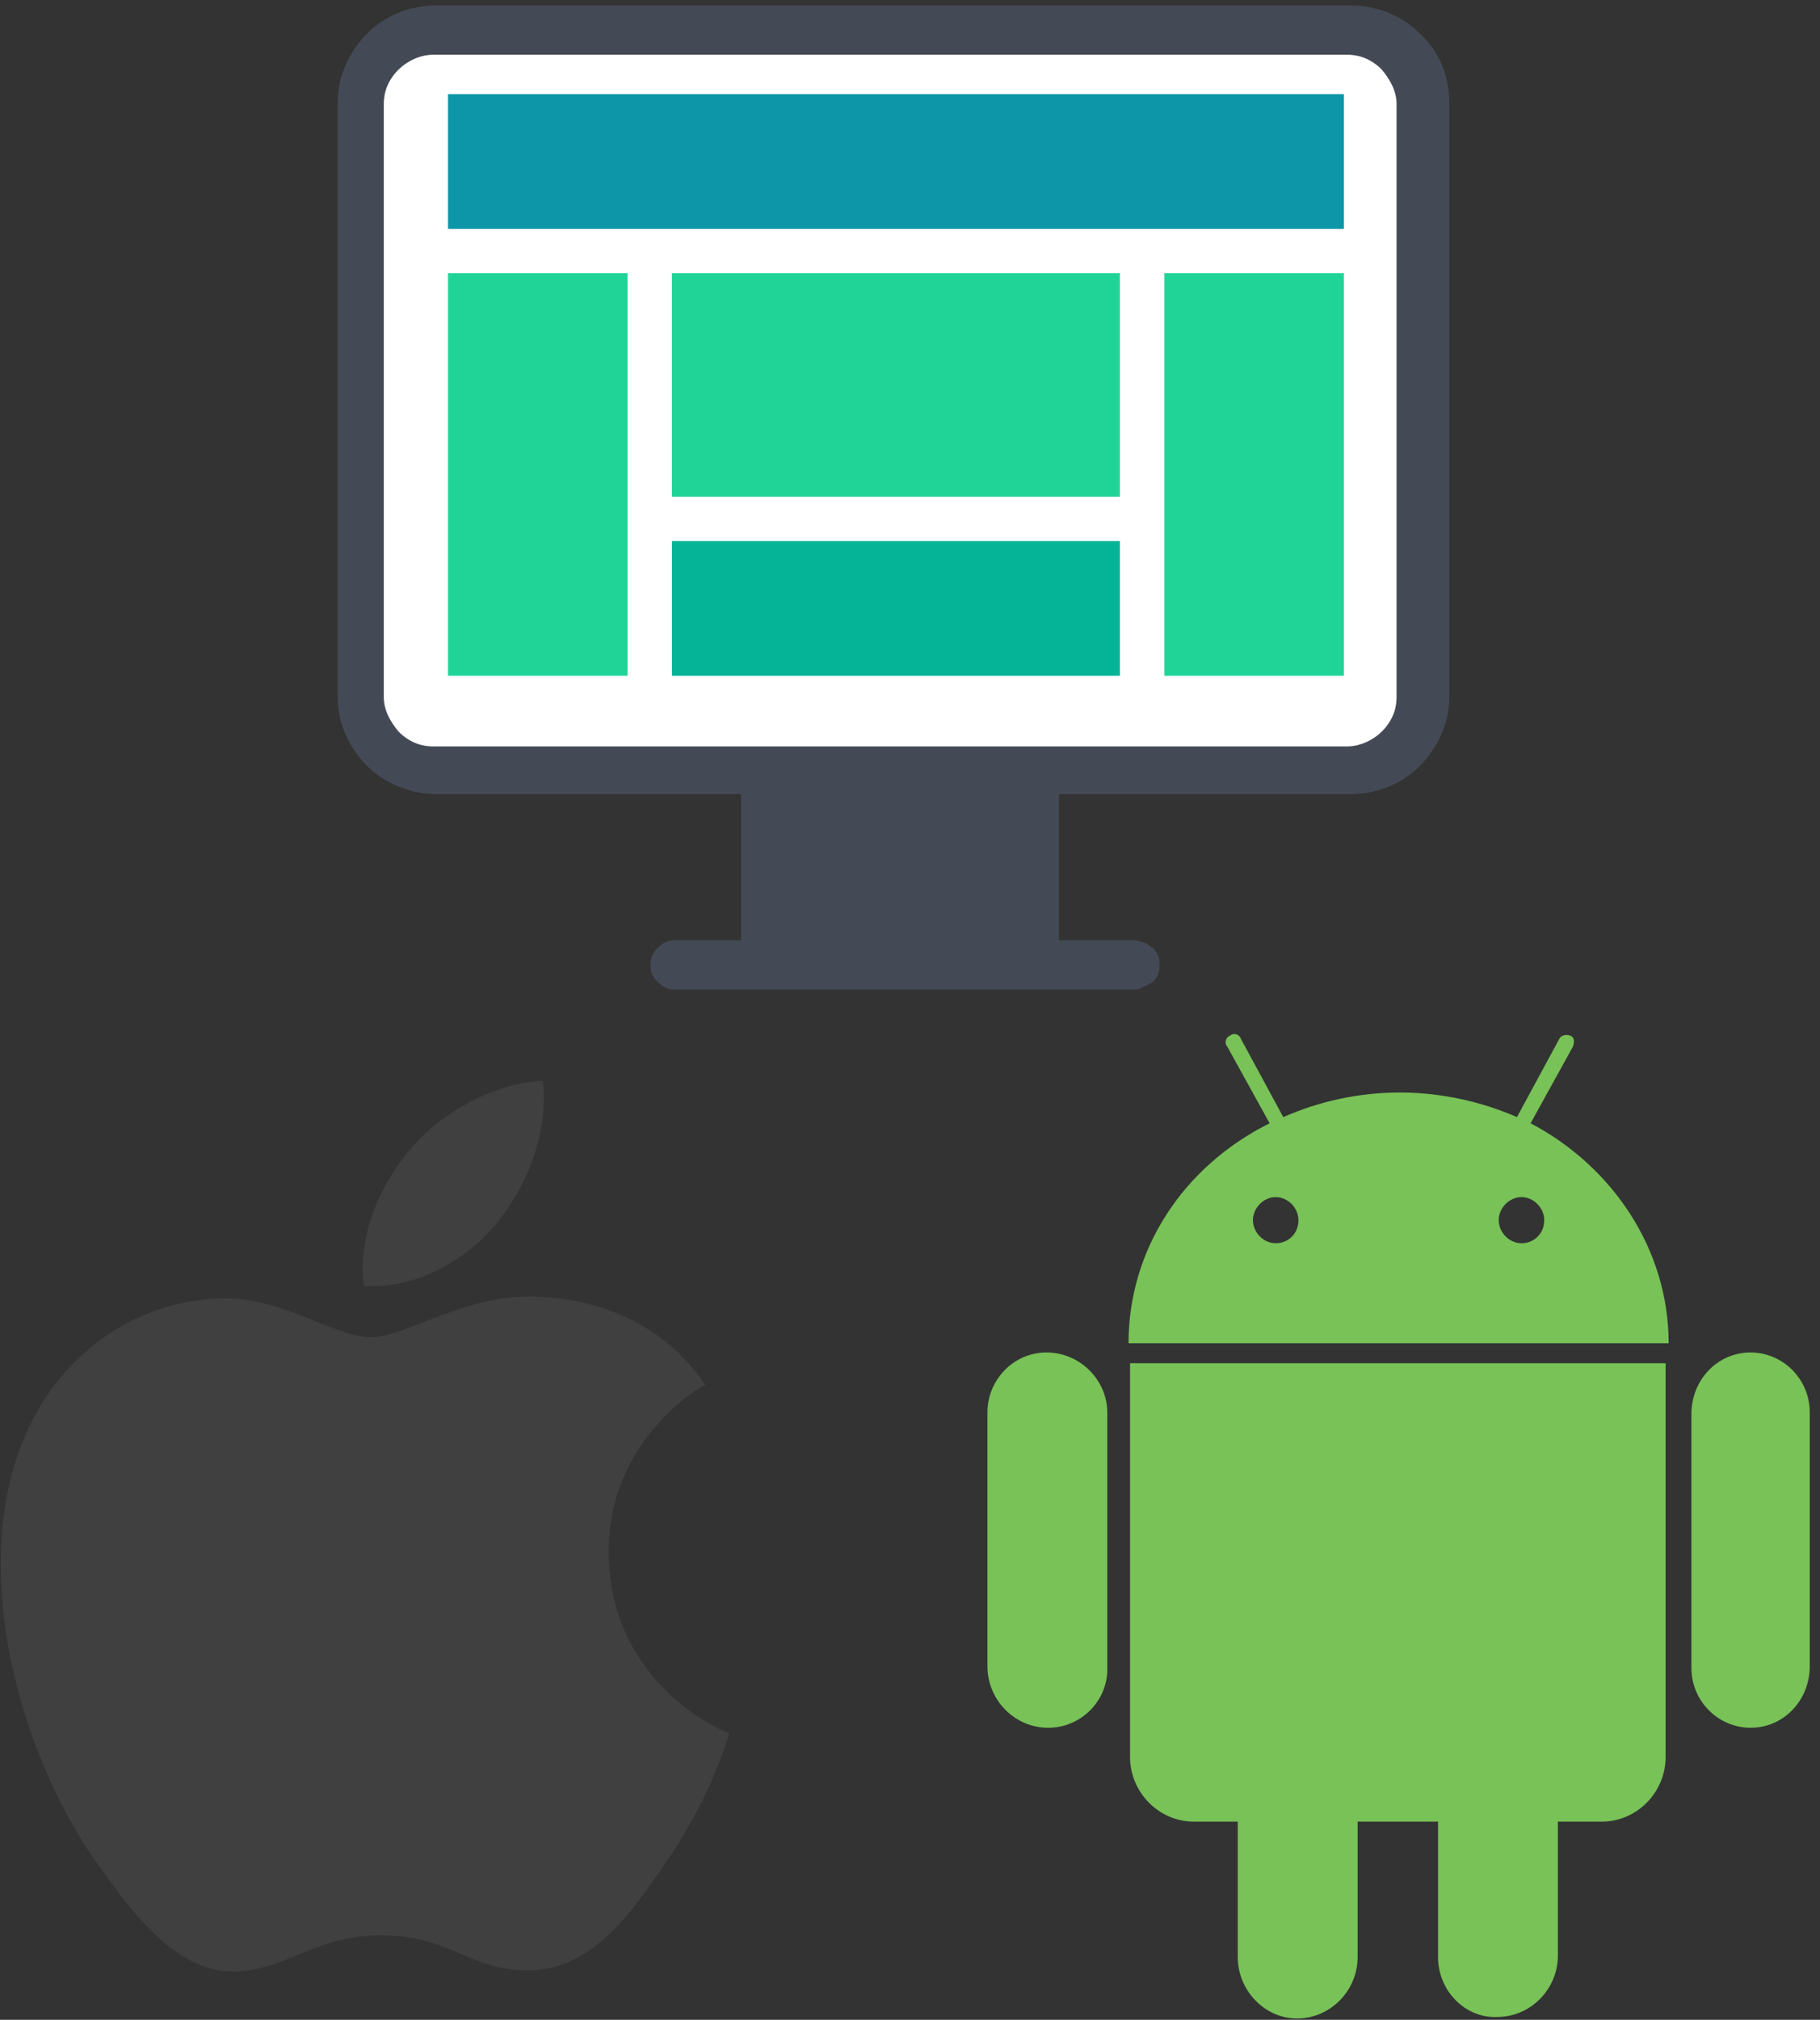
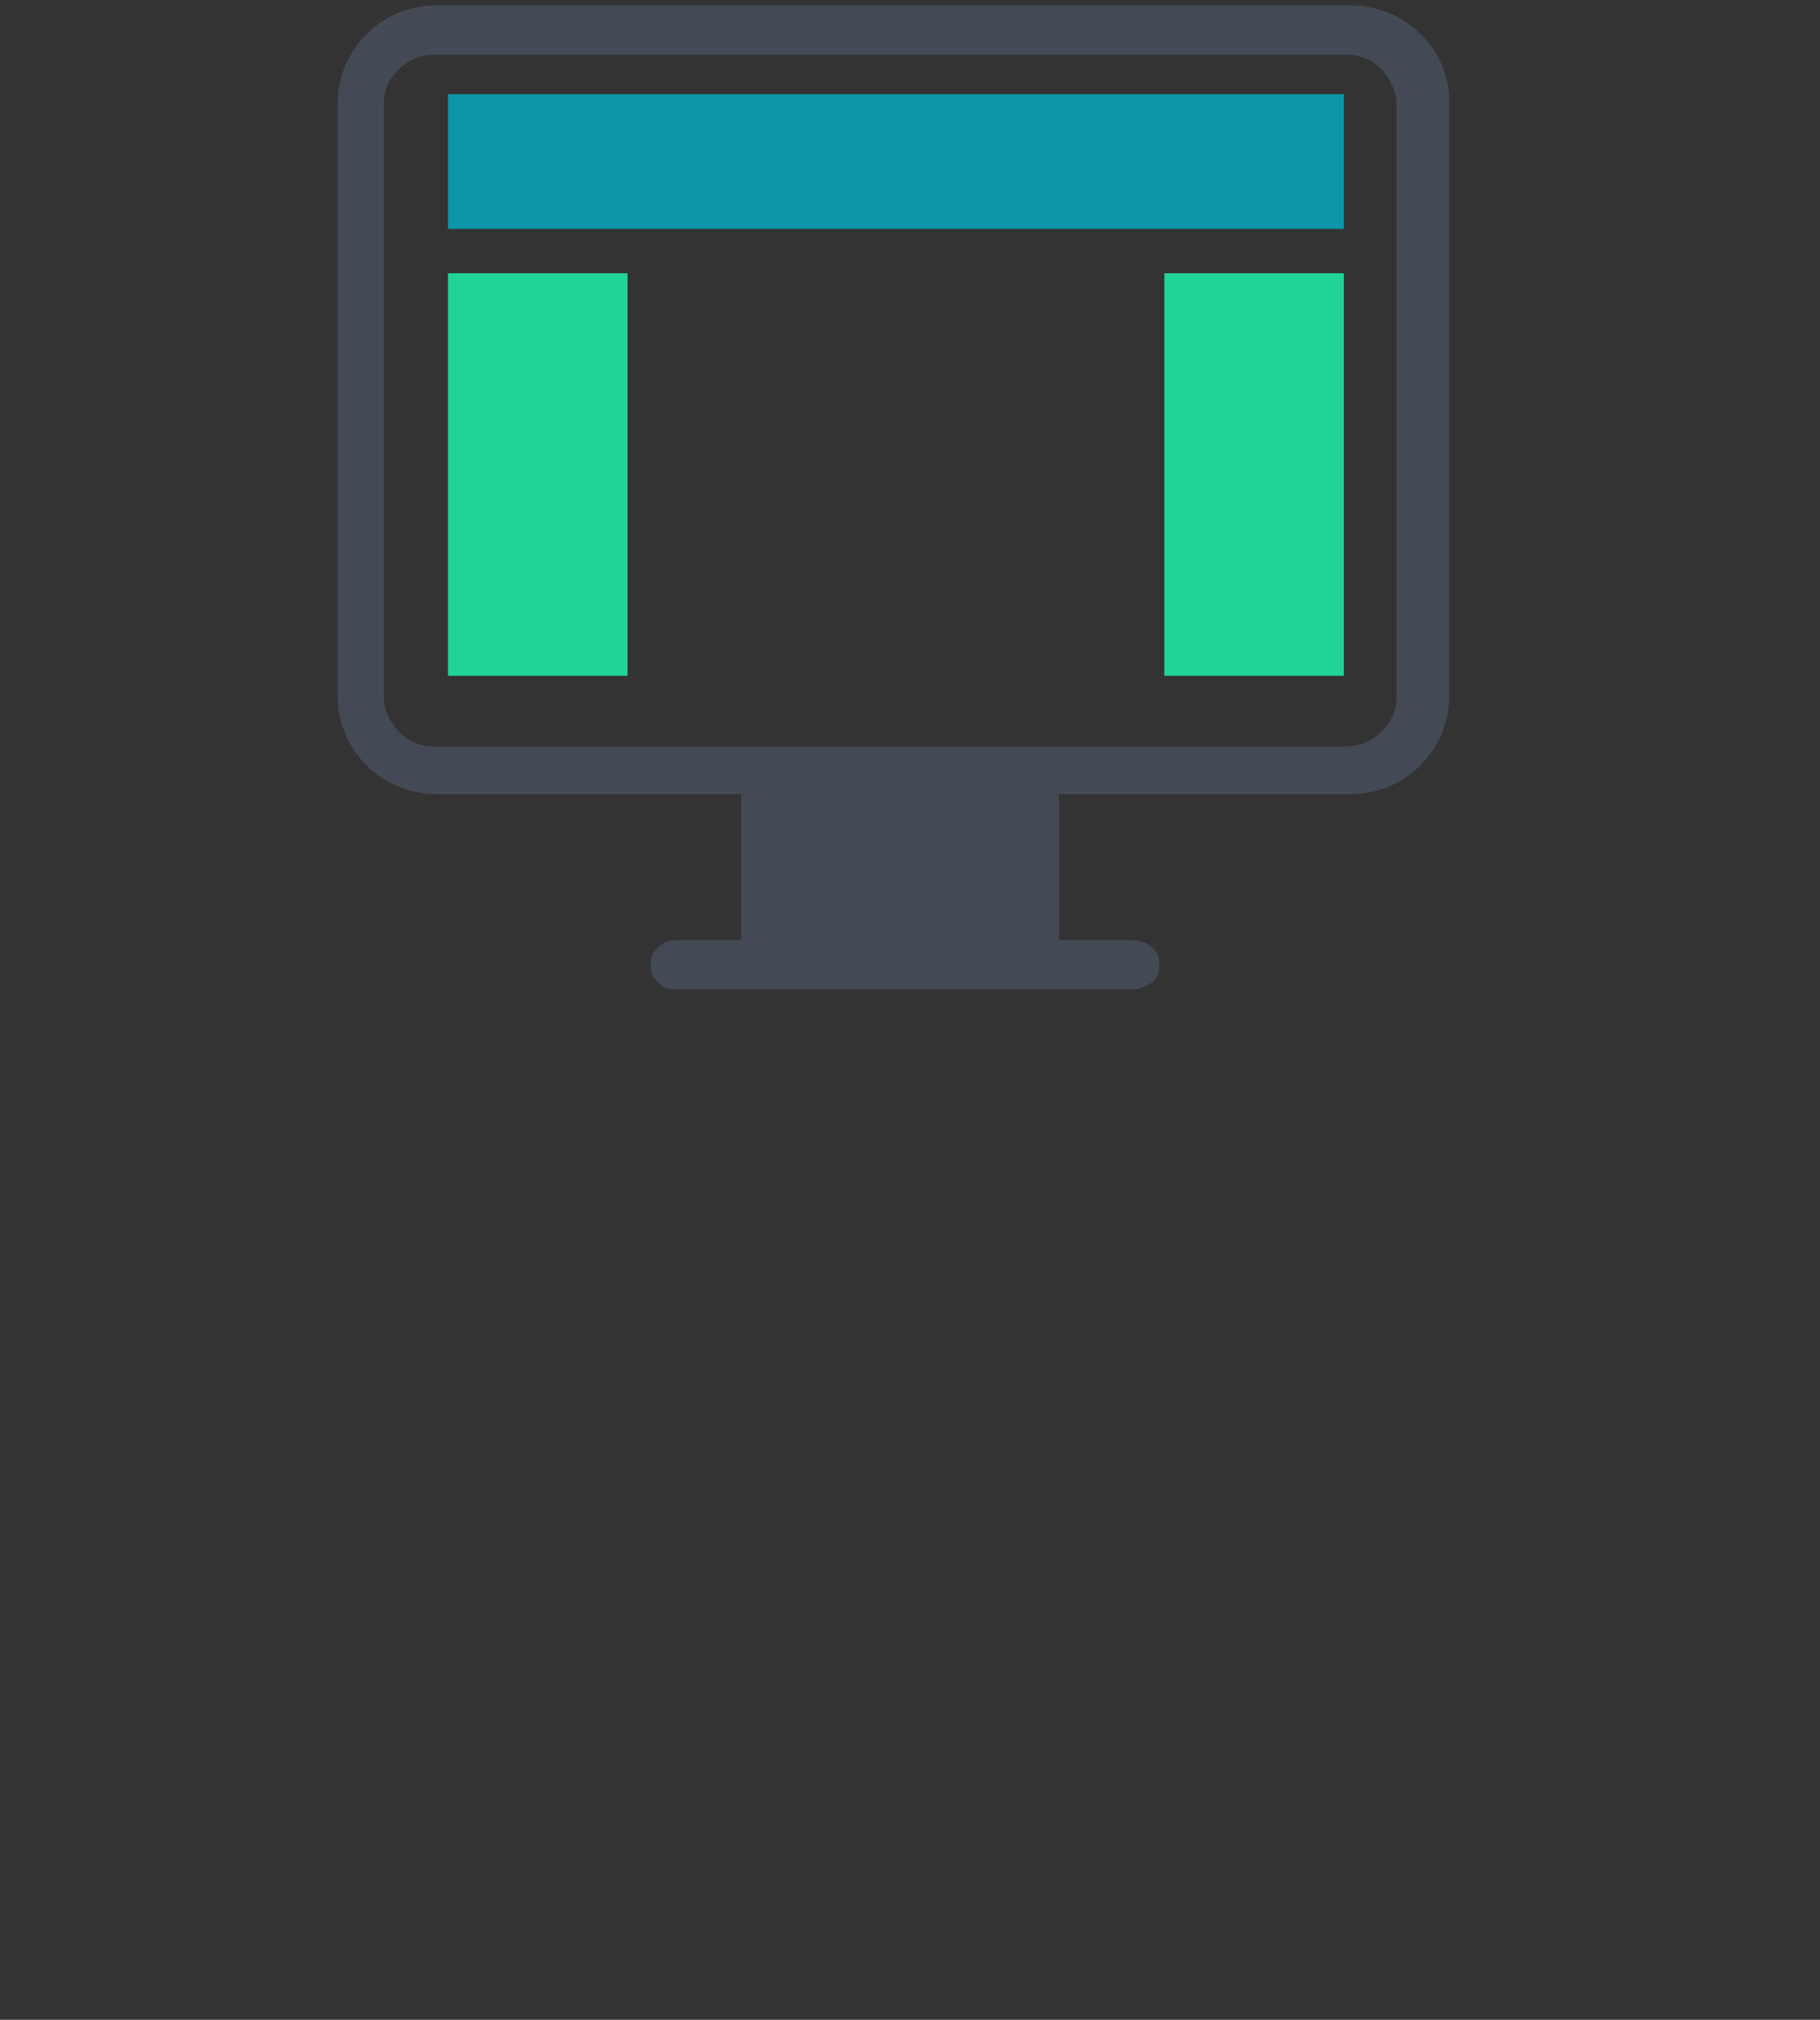
<svg xmlns="http://www.w3.org/2000/svg" width="110" height="122" viewBox="0 0 110 122" fill="none">
  <rect x="0" y="0" width="110" height="122" fill="#333333" stroke="none" />
-   <path d="M24.39 3.008H83.909C85.402 3.008 86.596 4.199 86.596 5.688V43.498C86.596 44.986 85.402 46.177 83.909 46.177H24.39C22.896 46.177 21.702 44.986 21.702 43.498V5.688C21.702 4.199 22.896 3.008 24.39 3.008Z" fill="white" />
  <path d="M81.62 0.329H26.381C24.788 0.329 23.295 0.924 22.2 2.016C21.105 3.107 20.409 4.596 20.409 6.184V42.108C20.409 43.696 21.105 45.185 22.2 46.276C23.295 47.368 24.887 47.964 26.381 47.964H44.794V56.796H40.713C40.315 56.796 40.016 56.994 39.718 57.292C39.419 57.59 39.319 57.887 39.319 58.284C39.319 58.681 39.419 58.979 39.718 59.277C40.016 59.574 40.315 59.773 40.713 59.773H68.382C68.582 59.773 68.781 59.773 68.98 59.674C69.179 59.574 69.378 59.475 69.577 59.376C69.776 59.277 69.875 59.078 69.975 58.88C70.075 58.681 70.075 58.483 70.075 58.284C70.075 58.086 70.075 57.887 69.975 57.689C69.875 57.49 69.776 57.292 69.577 57.193C69.378 57.093 69.278 56.895 68.98 56.895C68.781 56.796 68.582 56.796 68.382 56.796H64.003V47.964H81.62C83.213 47.964 84.706 47.368 85.8 46.276C86.895 45.185 87.592 43.696 87.592 42.108V6.184C87.592 4.596 86.995 3.107 85.8 2.016C84.706 0.924 83.213 0.329 81.62 0.329ZM84.407 42.108C84.407 42.902 84.108 43.597 83.511 44.192C83.013 44.688 82.217 45.086 81.421 45.086H26.181C25.385 45.086 24.689 44.788 24.091 44.192C23.594 43.597 23.196 42.902 23.196 42.108V6.283C23.196 5.489 23.494 4.794 24.091 4.199C24.589 3.703 25.385 3.306 26.181 3.306H81.421C82.217 3.306 82.914 3.603 83.511 4.199C84.009 4.794 84.407 5.489 84.407 6.283V42.108Z" fill="#444A55" />
  <path d="M37.926 16.504H27.077V40.818H37.926V16.504Z" fill="#20D497" />
-   <path d="M67.686 16.504H40.613V30.001H67.686V16.504Z" fill="#20D497" />
-   <path d="M67.686 32.68H40.613V40.817H67.686V32.68Z" fill="#05B496" />
+   <path d="M67.686 32.68H40.613H67.686V32.68Z" fill="#05B496" />
  <path d="M81.222 16.504H70.373V40.818H81.222V16.504Z" fill="#20D497" />
  <path d="M81.222 5.688H27.077V13.825H81.222V5.688Z" fill="#0C96A7" />
-   <path d="M22.42 80.779C20.306 80.779 17.009 78.337 13.459 78.421C8.894 78.506 4.668 81.031 2.301 85.157C-2.433 93.408 1.033 105.616 5.682 112.268C7.965 115.552 10.669 119.172 14.22 119.088C17.601 118.919 18.954 116.899 23.096 116.899C27.238 116.899 28.422 119.088 32.056 119.004C35.776 118.919 38.058 115.72 40.341 112.352C42.961 108.563 44.06 104.859 44.06 104.69C43.976 104.69 36.875 101.912 36.79 93.829C36.706 87.009 42.369 83.726 42.623 83.642C39.411 78.927 34.423 78.421 32.733 78.337C28.337 78.001 24.533 80.779 22.42 80.779ZM30.027 73.875C31.887 71.602 33.155 68.402 32.817 65.287C30.112 65.371 26.815 67.055 24.871 69.329C23.096 71.349 21.574 74.549 21.997 77.664C25.04 77.916 28.168 76.148 30.027 73.875Z" fill="#404040" />
-   <path d="M63.256 81.692C61.239 81.692 59.68 83.364 59.68 85.315V100.645C59.68 102.689 61.331 104.361 63.348 104.361C65.365 104.361 67.016 102.689 66.924 100.645V85.315C66.924 83.364 65.274 81.692 63.256 81.692ZM92.508 67.848L95.075 63.203C95.167 62.924 95.167 62.645 94.892 62.552C94.617 62.459 94.342 62.552 94.25 62.738L91.683 67.476C89.573 66.547 87.098 65.99 84.622 65.99C82.054 65.99 79.67 66.547 77.561 67.476L74.994 62.738C74.902 62.459 74.535 62.367 74.352 62.552C74.077 62.645 73.985 63.017 74.168 63.203L76.736 67.848C71.509 70.45 68.208 75.467 68.208 81.134H100.852C100.852 75.467 97.46 70.45 92.508 67.848ZM77.103 75.095C76.369 75.095 75.727 74.445 75.727 73.701C75.727 72.958 76.369 72.308 77.103 72.308C77.836 72.308 78.478 72.958 78.478 73.701C78.478 74.537 77.836 75.095 77.103 75.095ZM91.958 75.095C91.224 75.095 90.582 74.445 90.582 73.701C90.582 72.958 91.224 72.308 91.958 72.308C92.691 72.308 93.333 72.958 93.333 73.701C93.333 74.537 92.691 75.095 91.958 75.095ZM68.3 82.342V106.126C68.3 108.263 70.042 110.029 72.151 110.029H74.81V118.205C74.81 120.249 76.461 121.921 78.386 121.921C80.404 121.921 82.054 120.249 82.054 118.205V110.029H86.914V118.205C86.914 120.249 88.565 121.921 90.49 121.828C92.508 121.828 94.158 120.156 94.158 118.112V110.029H96.818C98.927 110.029 100.669 108.263 100.669 106.126V82.342H68.3ZM109.38 85.315C109.38 83.271 107.73 81.692 105.804 81.692C103.787 81.692 102.228 83.364 102.228 85.408V100.738C102.228 102.782 103.878 104.361 105.804 104.361C107.821 104.361 109.38 102.689 109.38 100.645V85.315Z" fill="#78C257" />
</svg>